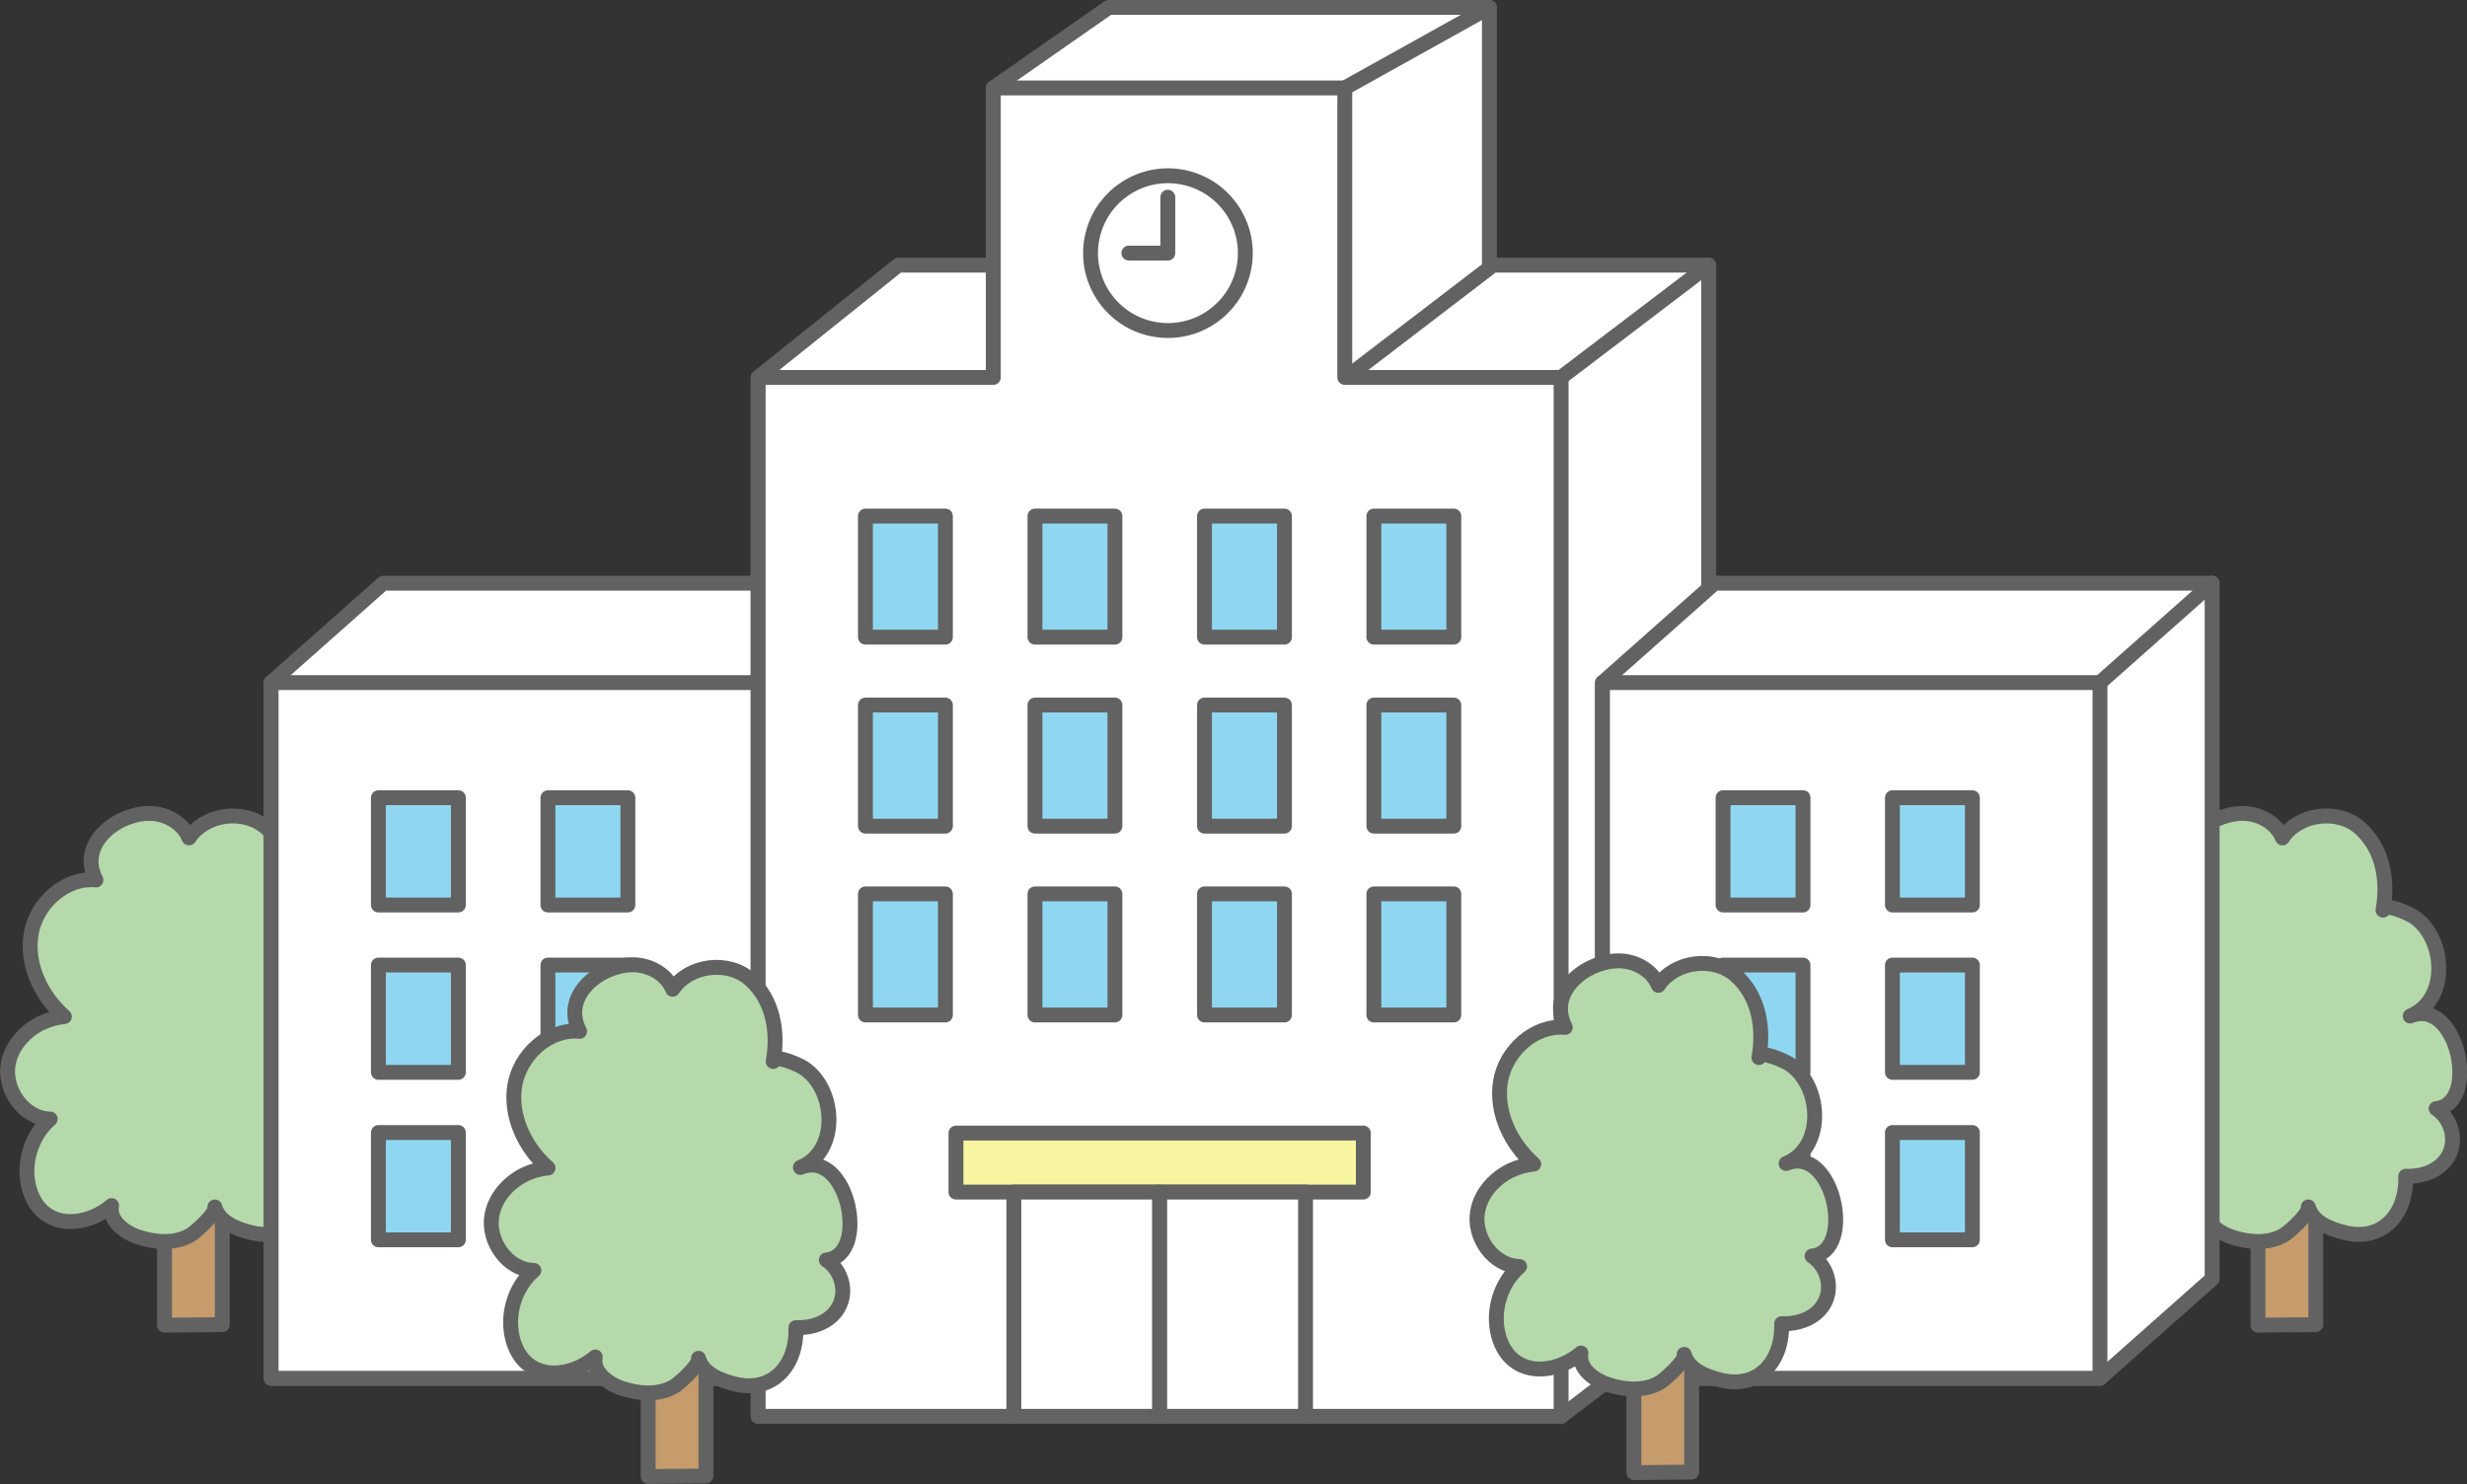
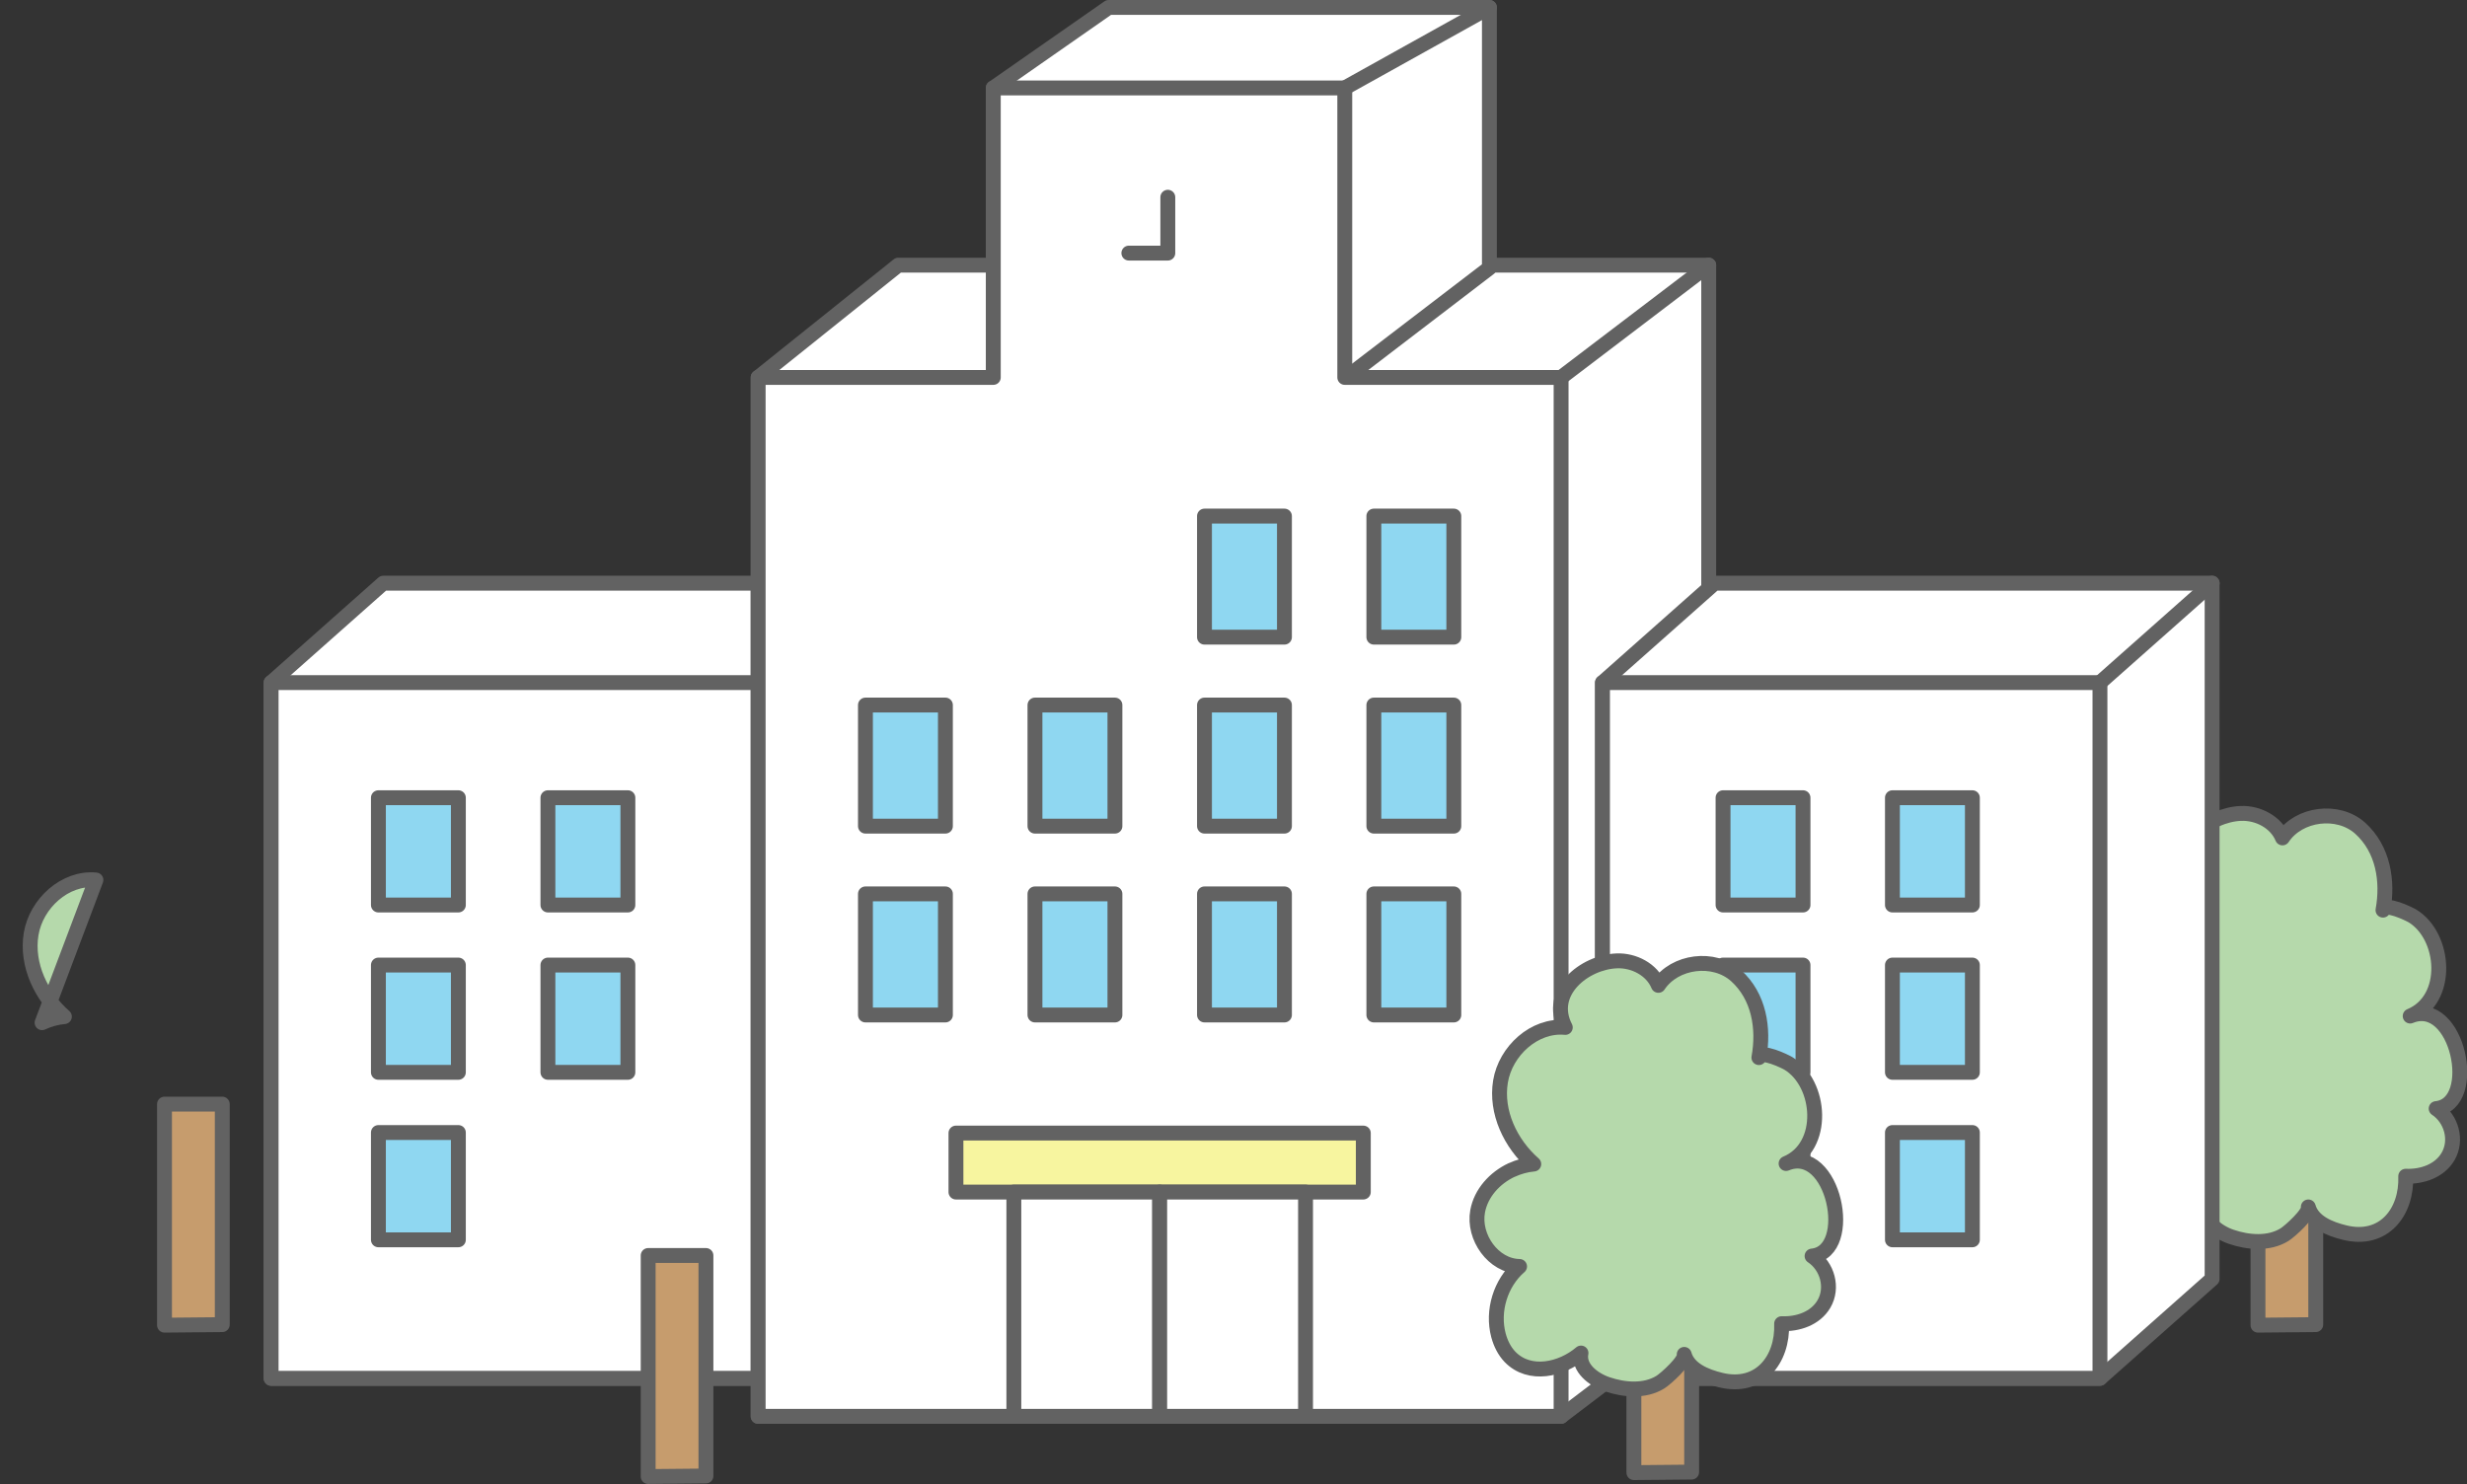
<svg xmlns="http://www.w3.org/2000/svg" id="_レイヤー_2" data-name="レイヤー 2" viewBox="0 0 182.35 109.7">
  <rect x="0" y="0" width="182.35" height="109.7" fill="#333333" stroke="none" />
  <defs>
    <style>
      .cls-1 {
        fill: #fff;
      }

      .cls-1, .cls-2, .cls-3, .cls-4, .cls-5 {
        stroke: #626262;
        stroke-linecap: round;
        stroke-linejoin: round;
        stroke-width: 1.1px;
      }

      .cls-2 {
        fill: #f7f59f;
      }

      .cls-3 {
        fill: #b5d9ab;
      }

      .cls-4 {
        fill: #8fd7f1;
      }

      .cls-5 {
        fill: #c69c6d;
      }
    </style>
  </defs>
  <g id="_イラスト" data-name="イラスト">
    <g>
      <g>
        <polygon class="cls-5" points="16.43 97.92 12.16 97.96 12.16 81.62 16.43 81.62 16.43 97.92" />
-         <path class="cls-3" d="M3.11,75.6c.52-.24,1.08-.4,1.65-.45-1.72-1.51-2.83-3.84-2.46-6.1s2.51-4.22,4.79-4c-1.35-2.61,1.41-4.83,3.81-4.92,1.26-.05,2.59.64,3.07,1.81,1.21-1.82,4.11-2.18,5.74-.72,1.71,1.54,2.08,3.91,1.69,6.06.11-.61,1.97.3,2.18.43,2.44,1.49,2.8,6.17-.17,7.4,3.52-1.46,5.17,6.52,1.92,6.84,1.13.75,1.58,2.34.88,3.54-.63,1.08-1.93,1.51-3.13,1.46.1,2.67-1.64,4.87-4.5,4.17-1.12-.27-2.39-.79-2.7-1.9.13.46-1.36,1.8-1.76,2.05-1.16.72-2.7.58-3.93.16-1.04-.35-2.16-1.23-1.94-2.31-1.43,1.22-3.8,1.78-5.25.28-.42-.44-.69-1-.85-1.59-.48-1.81.15-3.87,1.56-5.09-1.94-.03-3.45-2.17-3.1-4.08.25-1.35,1.26-2.46,2.51-3.05Z" />
+         <path class="cls-3" d="M3.11,75.6c.52-.24,1.08-.4,1.65-.45-1.72-1.51-2.83-3.84-2.46-6.1s2.51-4.22,4.79-4Z" />
      </g>
      <g>
        <polygon class="cls-5" points="171.17 97.92 166.9 97.96 166.9 69.04 171.17 69.04 171.17 97.92" />
        <path class="cls-3" d="M157.85,75.6c.52-.24,1.08-.4,1.65-.45-1.72-1.51-2.83-3.84-2.46-6.1.38-2.26,2.51-4.22,4.79-4-1.35-2.61,1.41-4.83,3.81-4.92,1.26-.05,2.59.64,3.07,1.81,1.21-1.82,4.11-2.18,5.74-.72,1.71,1.54,2.08,3.91,1.69,6.06.11-.61,1.97.3,2.18.43,2.44,1.49,2.8,6.17-.17,7.4,3.52-1.46,5.17,6.52,1.92,6.84,1.13.75,1.58,2.34.88,3.54-.63,1.08-1.93,1.51-3.13,1.46.1,2.67-1.64,4.87-4.5,4.17-1.12-.27-2.39-.79-2.7-1.9.13.46-1.36,1.8-1.76,2.05-1.16.72-2.7.58-3.93.16-1.04-.35-2.16-1.23-1.94-2.31-1.43,1.22-3.8,1.78-5.25.28-.42-.44-.69-1-.85-1.59-.48-1.81.15-3.87,1.56-5.09-1.94-.03-3.45-2.17-3.1-4.08.25-1.35,1.26-2.46,2.51-3.05Z" />
      </g>
      <g>
        <g>
          <polygon class="cls-1" points="66.08 43.11 28.33 43.11 20.04 50.46 20.04 101.89 57.79 101.89 66.08 94.54 66.08 43.11" />
          <rect class="cls-1" x="20.04" y="50.46" width="37.75" height="51.43" />
          <g>
            <g>
              <rect class="cls-4" x="27.97" y="58.97" width="5.91" height="7.93" />
              <rect class="cls-4" x="40.5" y="58.97" width="5.91" height="7.93" />
            </g>
            <g>
              <rect class="cls-4" x="27.97" y="71.34" width="5.91" height="7.93" />
              <rect class="cls-4" x="40.5" y="71.34" width="5.91" height="7.93" />
            </g>
            <g>
              <rect class="cls-4" x="27.97" y="83.72" width="5.91" height="7.93" />
-               <rect class="cls-4" x="40.5" y="83.72" width="5.91" height="7.93" />
            </g>
          </g>
        </g>
        <polygon class="cls-1" points="126.3 19.6 66.4 19.6 56.04 27.9 56.04 104.7 115.39 104.7 126.3 96.41 126.3 19.6" />
        <line class="cls-1" x1="115.39" y1="27.9" x2="126.3" y2="19.6" />
        <polygon class="cls-1" points="110.09 .55 81.95 .55 73.42 6.5 73.42 27.99 99.4 27.99 110.09 19.81 110.09 .55" />
        <polygon class="cls-1" points="99.4 27.9 99.4 6.5 73.42 6.5 73.42 27.9 56.04 27.9 56.04 104.7 115.39 104.7 115.39 27.9 99.4 27.9" />
        <line class="cls-1" x1="99.4" y1="6.5" x2="110.09" y2=".55" />
        <g>
          <g>
-             <rect class="cls-4" x="63.97" y="38.15" width="5.91" height="8.95" />
-             <rect class="cls-4" x="76.5" y="38.15" width="5.91" height="8.95" />
            <rect class="cls-4" x="89.03" y="38.15" width="5.91" height="8.95" />
            <rect class="cls-4" x="101.55" y="38.15" width="5.91" height="8.95" />
          </g>
          <g>
            <rect class="cls-4" x="63.97" y="52.12" width="5.91" height="8.95" />
            <rect class="cls-4" x="76.5" y="52.12" width="5.91" height="8.95" />
            <rect class="cls-4" x="89.03" y="52.12" width="5.91" height="8.95" />
            <rect class="cls-4" x="101.55" y="52.12" width="5.91" height="8.95" />
          </g>
          <g>
            <rect class="cls-4" x="63.97" y="66.08" width="5.91" height="8.95" />
            <rect class="cls-4" x="76.5" y="66.08" width="5.91" height="8.95" />
            <rect class="cls-4" x="89.03" y="66.08" width="5.91" height="8.95" />
            <rect class="cls-4" x="101.55" y="66.08" width="5.91" height="8.95" />
          </g>
        </g>
        <rect class="cls-2" x="70.66" y="83.76" width="30.11" height="4.36" />
        <g>
          <rect class="cls-1" x="74.94" y="88.12" width="10.78" height="16.58" />
          <rect class="cls-1" x="85.72" y="88.12" width="10.78" height="16.58" />
        </g>
        <g>
          <polygon class="cls-1" points="163.51 43.11 126.74 43.11 118.45 50.46 118.45 101.89 155.22 101.89 163.51 94.54 163.51 43.11" />
          <rect class="cls-1" x="118.45" y="50.46" width="36.77" height="51.43" />
          <line class="cls-1" x1="155.22" y1="50.46" x2="163.51" y2="43.11" />
          <g>
            <g>
              <rect class="cls-4" x="127.36" y="58.97" width="5.91" height="7.93" />
              <rect class="cls-4" x="139.88" y="58.97" width="5.91" height="7.93" />
            </g>
            <g>
              <rect class="cls-4" x="127.36" y="71.34" width="5.91" height="7.93" />
              <rect class="cls-4" x="139.88" y="71.34" width="5.91" height="7.93" />
            </g>
            <g>
              <rect class="cls-4" x="127.36" y="83.72" width="5.91" height="7.93" />
              <rect class="cls-4" x="139.88" y="83.72" width="5.91" height="7.93" />
            </g>
          </g>
        </g>
      </g>
      <g>
        <polygon class="cls-5" points="125.04 108.82 120.77 108.86 120.77 92.52 125.04 92.52 125.04 108.82" />
        <path class="cls-3" d="M111.72,86.5c.52-.24,1.08-.4,1.65-.45-1.72-1.51-2.83-3.84-2.46-6.1s2.51-4.22,4.79-4c-1.35-2.61,1.41-4.83,3.81-4.92,1.26-.05,2.59.64,3.07,1.81,1.21-1.82,4.11-2.18,5.74-.72,1.71,1.54,2.08,3.91,1.69,6.06.11-.61,1.97.3,2.18.43,2.44,1.49,2.8,6.17-.17,7.4,3.52-1.46,5.17,6.52,1.92,6.84,1.13.75,1.58,2.34.88,3.54-.63,1.08-1.93,1.51-3.13,1.46.1,2.67-1.64,4.87-4.5,4.17-1.12-.27-2.39-.79-2.7-1.9.13.46-1.36,1.8-1.76,2.05-1.16.72-2.7.58-3.93.16-1.04-.35-2.16-1.23-1.94-2.31-1.43,1.22-3.8,1.78-5.25.28-.42-.44-.69-1-.85-1.59-.48-1.81.15-3.87,1.56-5.09-1.94-.03-3.45-2.17-3.1-4.08.25-1.35,1.26-2.46,2.51-3.05Z" />
      </g>
      <g>
        <polygon class="cls-5" points="52.18 109.11 47.91 109.15 47.91 92.81 52.18 92.81 52.18 109.11" />
-         <path class="cls-3" d="M38.86,86.79c.52-.24,1.08-.4,1.65-.45-1.72-1.51-2.83-3.84-2.46-6.1.38-2.26,2.51-4.22,4.79-4-1.35-2.61,1.41-4.83,3.81-4.92,1.26-.05,2.59.64,3.07,1.81,1.21-1.82,4.11-2.18,5.74-.72,1.71,1.54,2.08,3.91,1.69,6.06.11-.61,1.97.3,2.18.43,2.44,1.49,2.8,6.17-.17,7.4,3.52-1.46,5.17,6.52,1.92,6.84,1.13.75,1.58,2.34.88,3.54-.63,1.08-1.93,1.51-3.13,1.46.1,2.67-1.64,4.87-4.5,4.17-1.12-.27-2.39-.79-2.7-1.9.13.46-1.36,1.8-1.76,2.05-1.16.72-2.7.58-3.93.16-1.04-.35-2.16-1.23-1.94-2.31-1.43,1.22-3.8,1.78-5.25.28-.42-.44-.69-1-.85-1.59-.48-1.81.15-3.87,1.56-5.09-1.94-.03-3.45-2.17-3.1-4.08.25-1.35,1.26-2.46,2.51-3.05Z" />
      </g>
      <g>
-         <circle class="cls-1" cx="86.32" cy="18.71" r="5.72" transform="translate(54.03 100.92) rotate(-80.78)" />
        <polyline class="cls-1" points="86.32 14.58 86.32 18.71 83.44 18.71" />
      </g>
    </g>
  </g>
</svg>